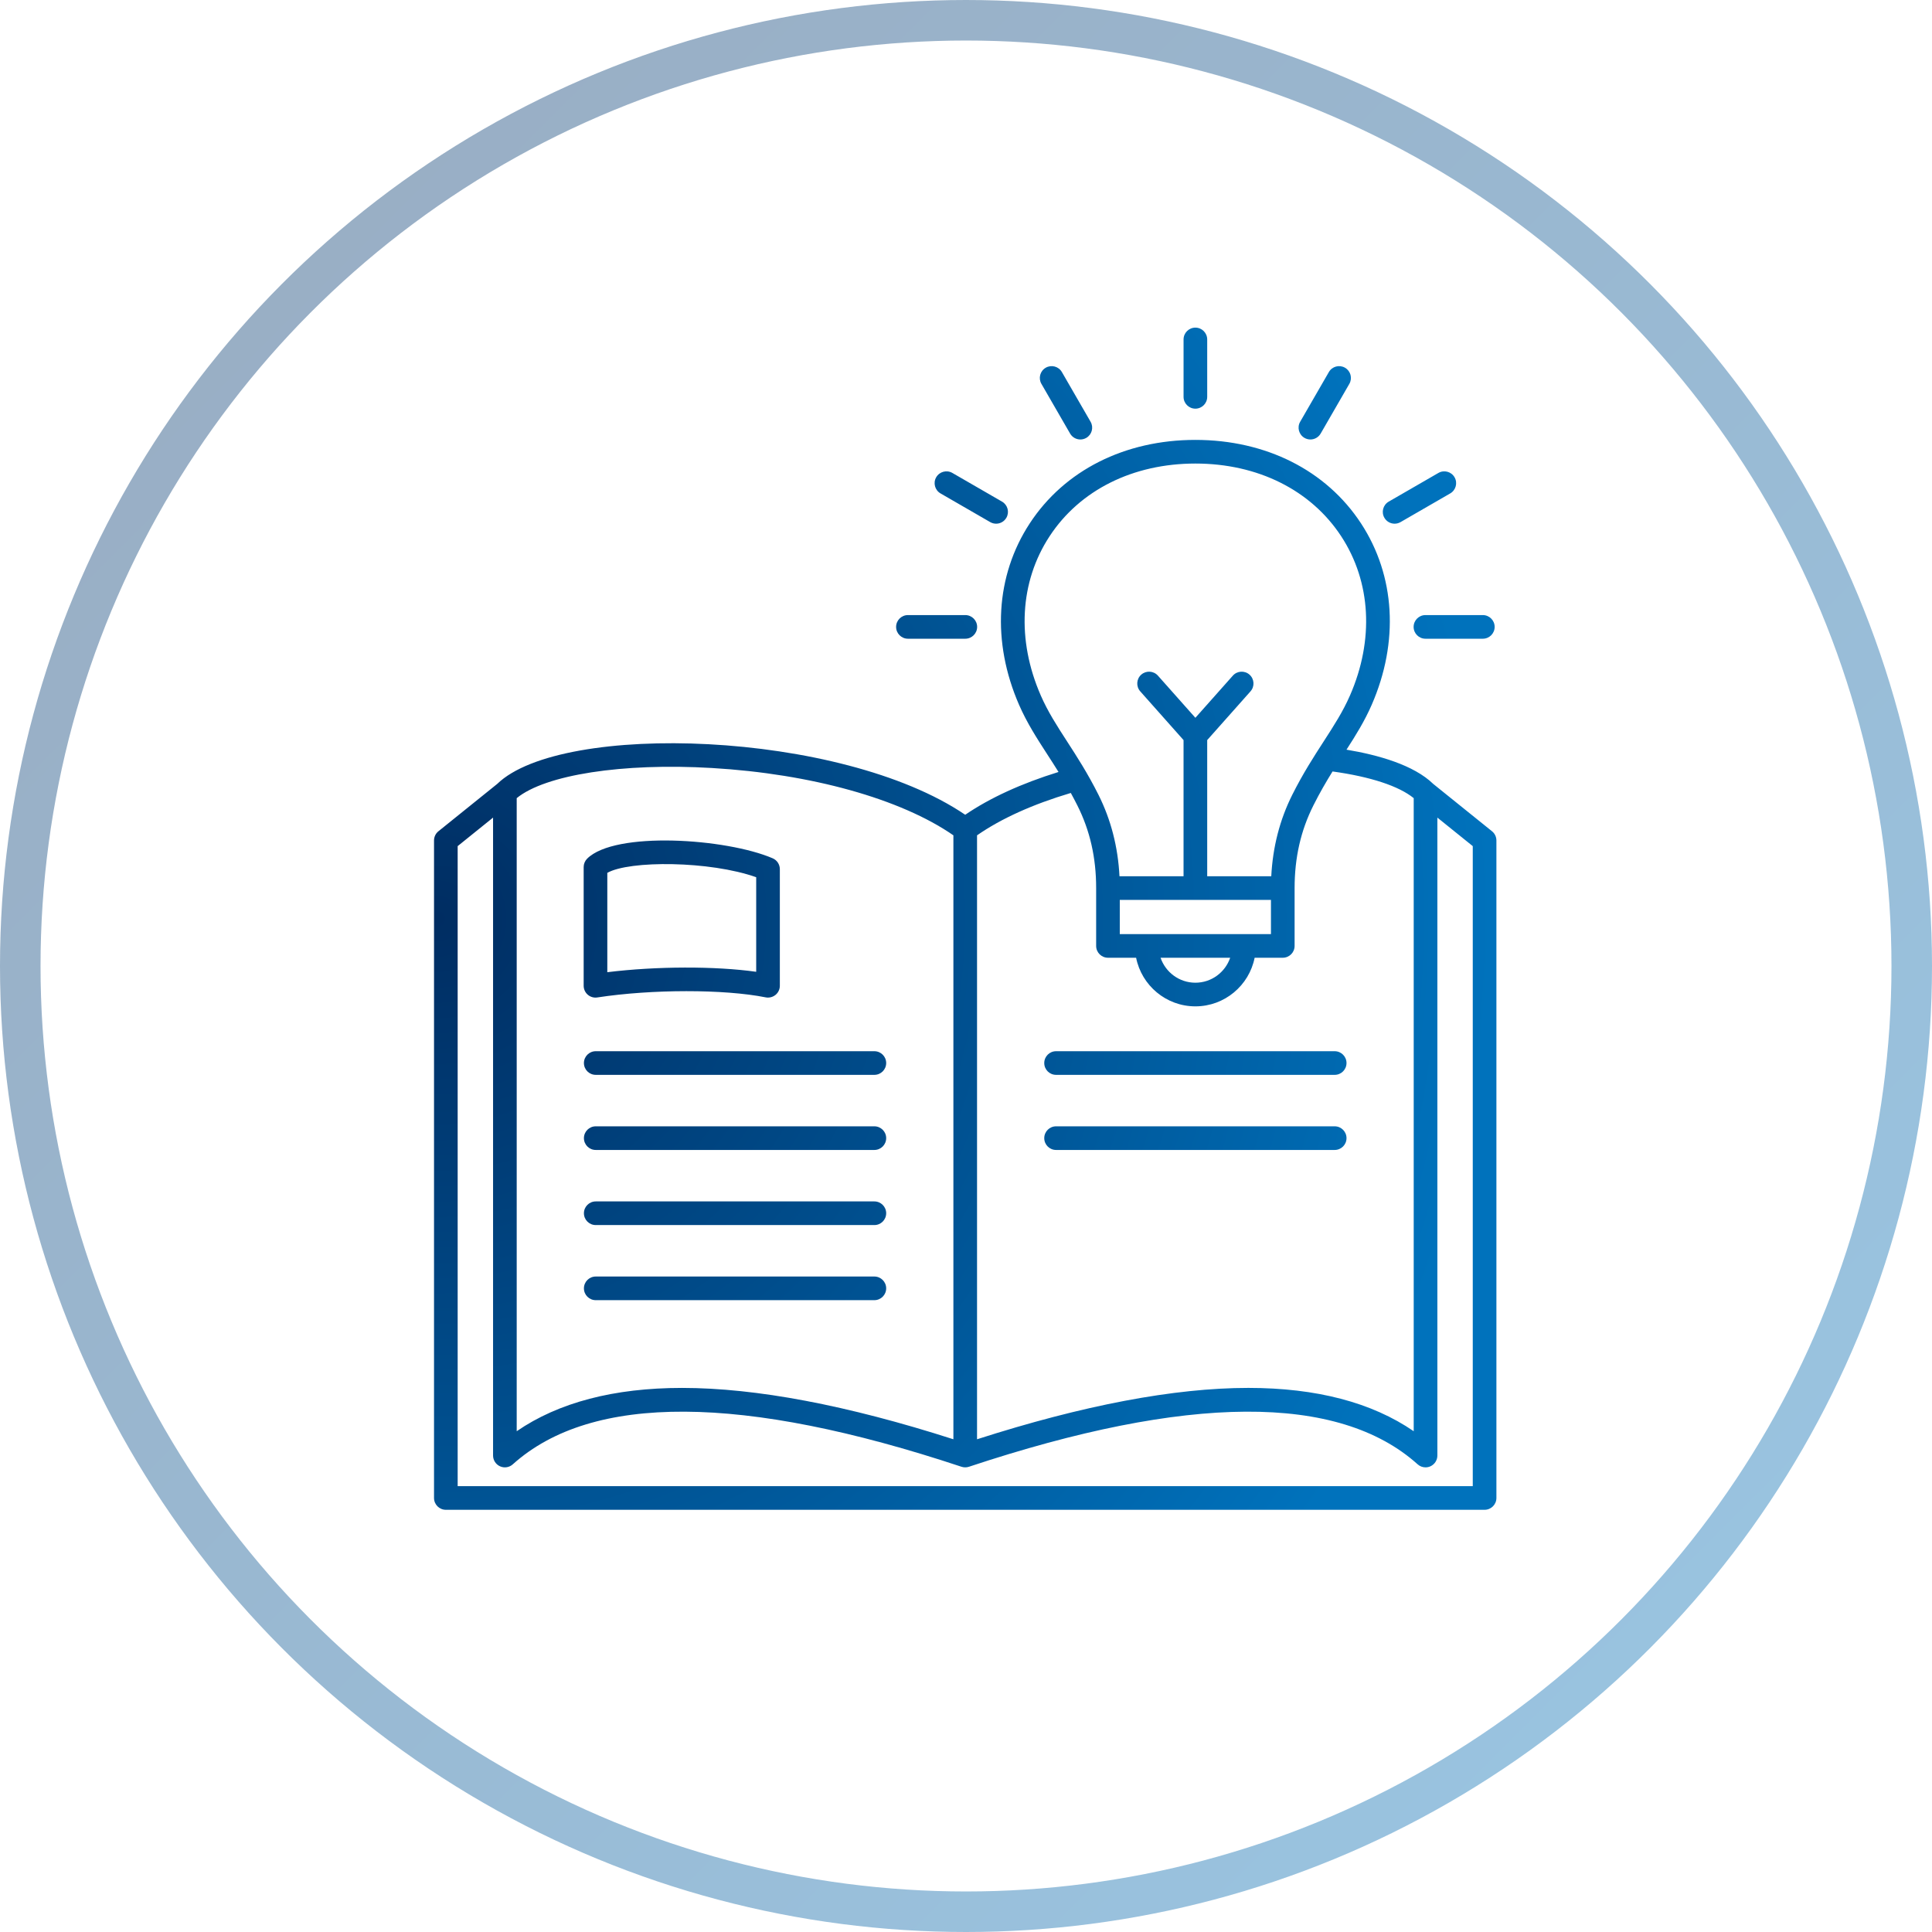
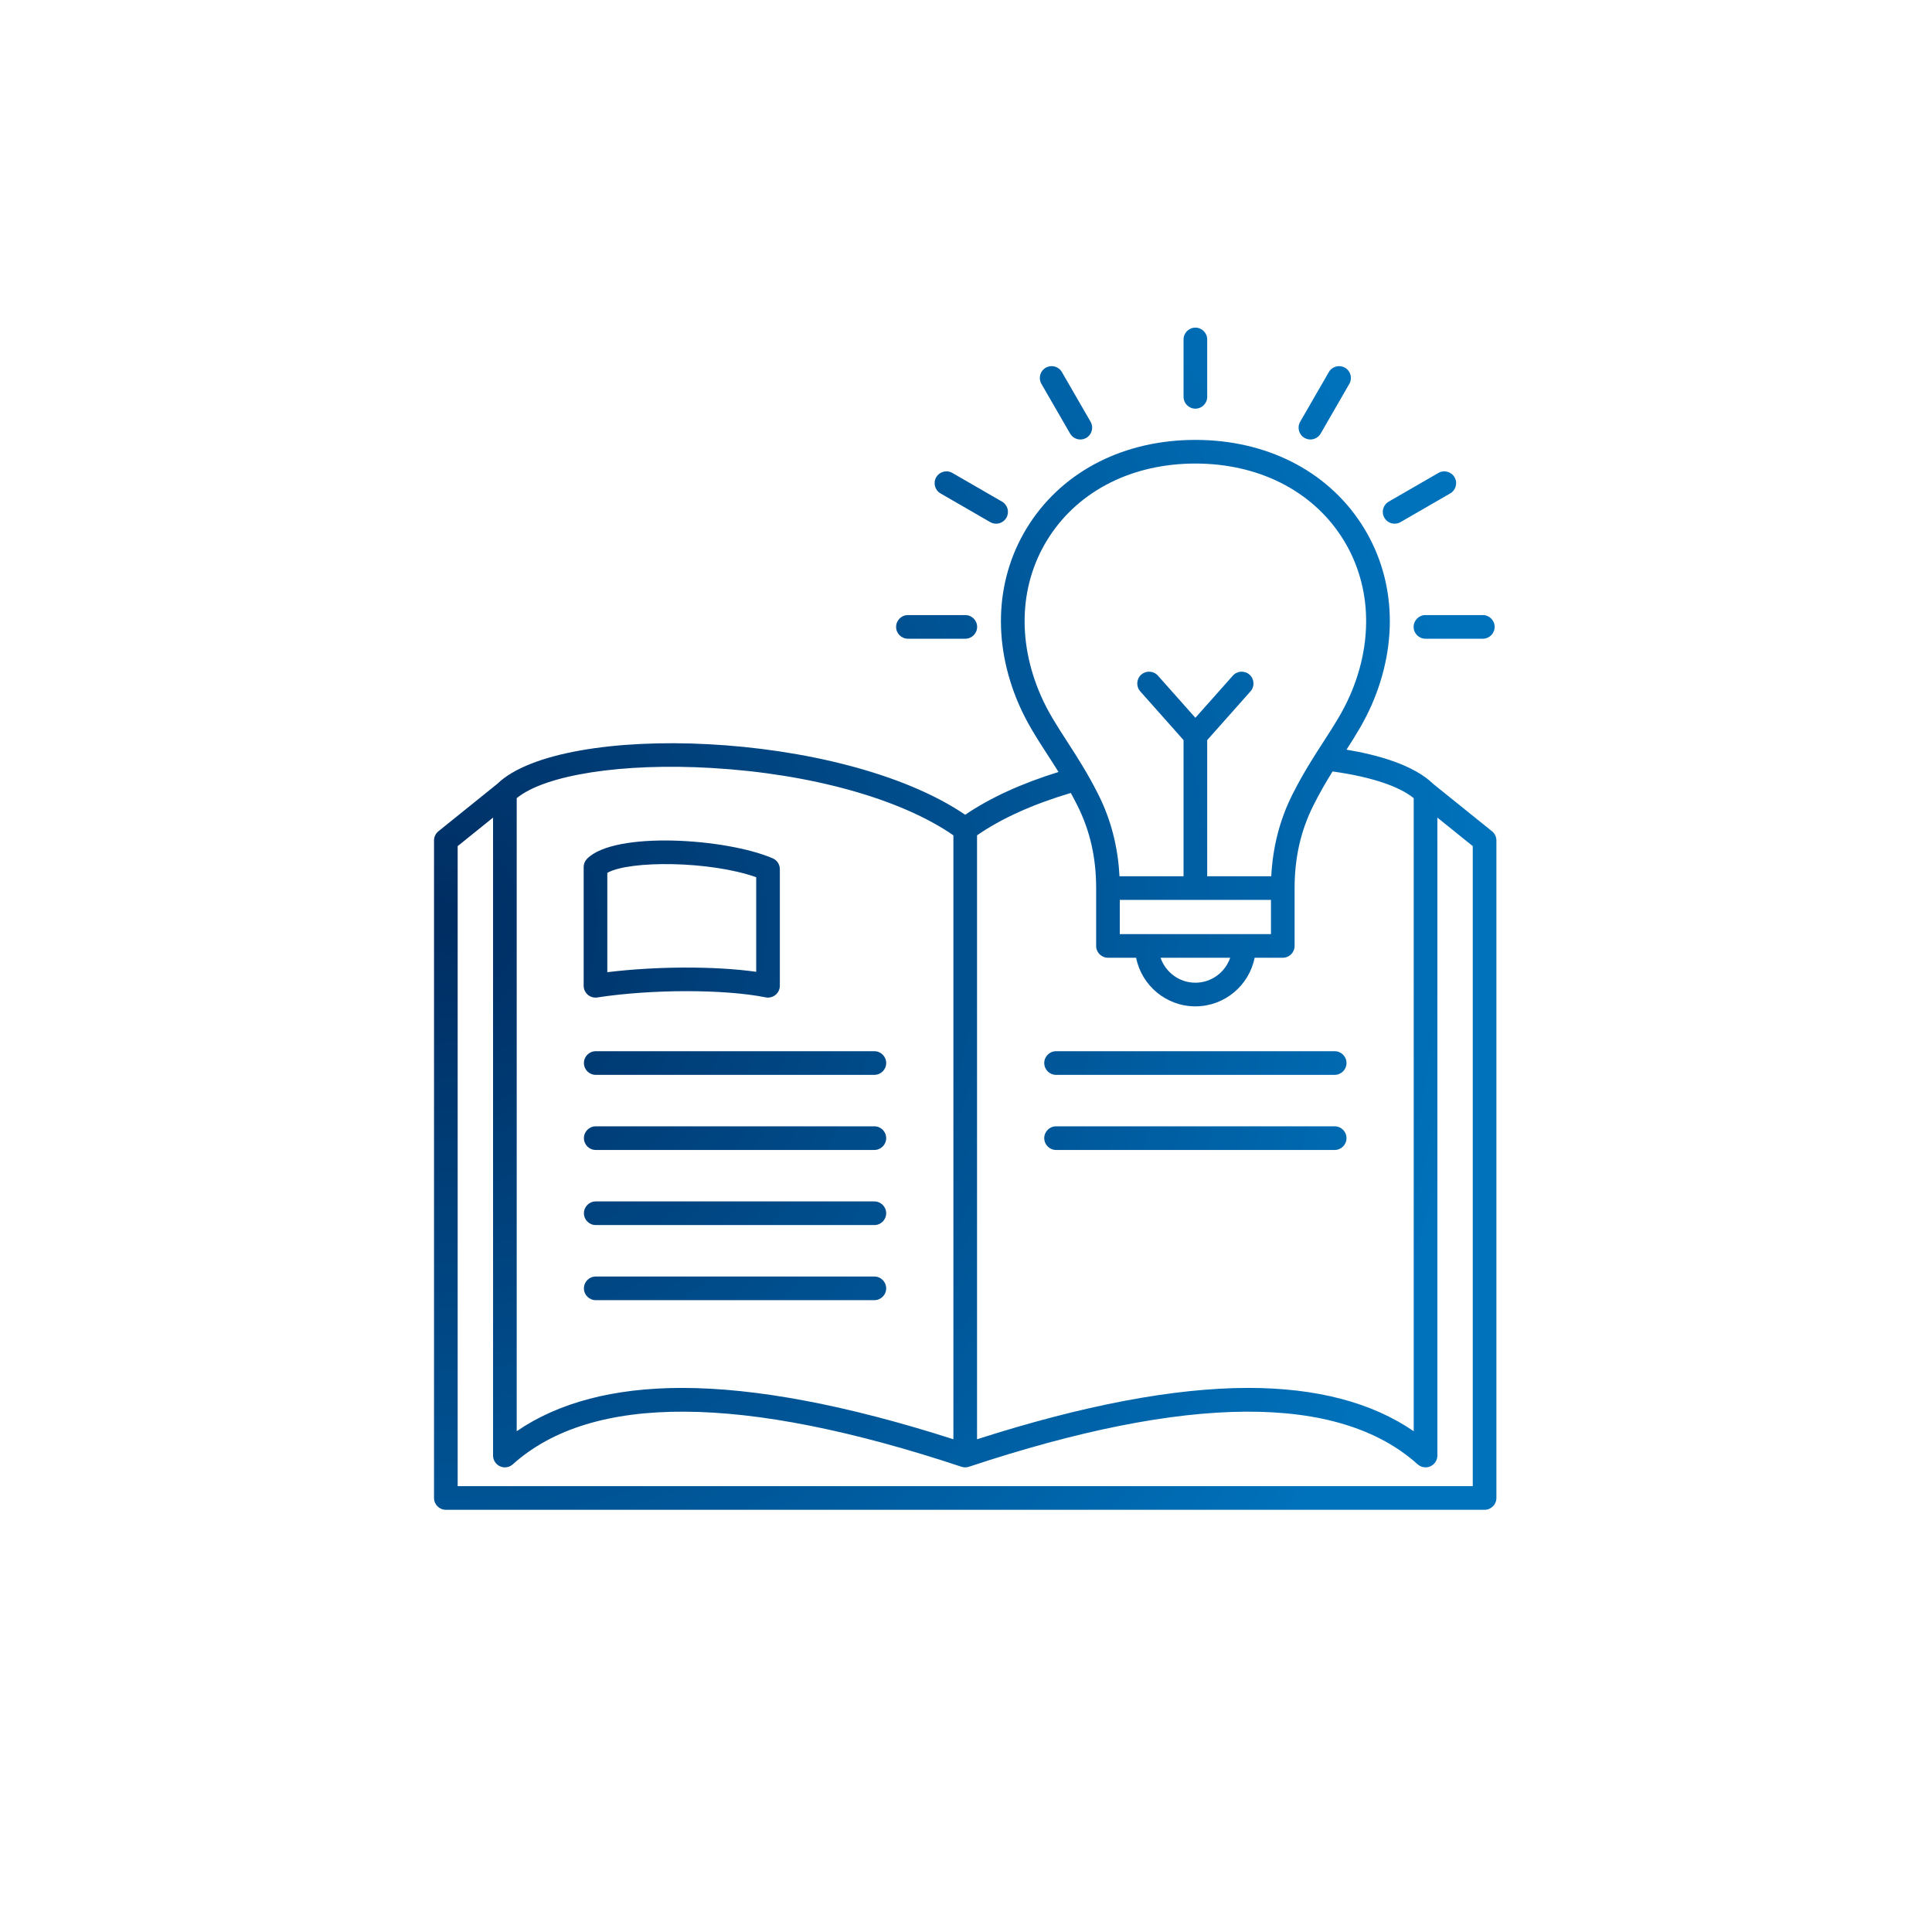
<svg xmlns="http://www.w3.org/2000/svg" width="143px" height="143px" viewBox="0 0 143 143" version="1.1">
  <title>Group 11</title>
  <defs>
    <linearGradient x1="0%" y1="0%" x2="100%" y2="100%" id="linearGradient-1">
      <stop stop-color="#002D62" offset="0%" />
      <stop stop-color="#0072BC" offset="100%" />
    </linearGradient>
    <radialGradient cx="0%" cy="50%" fx="0%" fy="50%" r="100%" gradientTransform="translate(0,0.5),scale(1,0.899),translate(-0,-0.5)" id="radialGradient-2">
      <stop stop-color="#002D62" offset="0%" />
      <stop stop-color="#0072BC" offset="100%" />
    </radialGradient>
  </defs>
  <g id="DIN-SPEC-Wiki-|-Checklisten" stroke="none" stroke-width="1" fill="none" fill-rule="evenodd">
    <g id="DIN-SPEC-Wiki---Infoseite" transform="translate(-1135.5, -1162.5)">
      <g id="Group-7" transform="translate(0, 909)">
        <g id="Group-6" transform="translate(84, 120)">
          <g id="Group-5" transform="translate(0, 135)">
            <g id="Group" transform="translate(77, 0)">
              <g id="Group-11" transform="translate(976, 0)">
-                 <circle id="Oval-Copy-2" stroke="url(#linearGradient-1)" stroke-width="3" opacity="0.4" cx="70" cy="70" r="70" />
                <path d="M108.933,60.027 L104.588,56.527 C103.146,55.121 100.509,54.379 98.163,53.988 C98.852,52.919 99.499,51.881 100.028,50.67 C102.062,46.009 101.774,41.114 99.238,37.239 C96.667,33.312 92.198,31.06 86.978,31.06 C81.757,31.06 77.289,33.312 74.718,37.239 C72.182,41.114 71.894,46.009 73.928,50.67 C74.513,52.011 75.242,53.138 76.014,54.332 C76.289,54.756 76.567,55.187 76.848,55.639 C74.092,56.494 71.775,57.556 69.942,58.806 C60.725,52.545 40.062,51.906 35.303,56.522 L30.951,60.027 C30.745,60.193 30.625,60.443 30.625,60.708 L30.625,109.375 C30.625,109.858 31.017,110.25 31.5,110.25 L108.384,110.25 C108.867,110.25 109.259,109.858 109.259,109.375 L109.259,60.708 C109.259,60.443 109.139,60.193 108.933,60.027 Z M75.532,49.97 C73.738,45.86 73.975,41.569 76.182,38.198 C78.423,34.774 82.358,32.81 86.978,32.81 C91.597,32.81 95.532,34.774 97.774,38.198 C99.98,41.569 100.217,45.86 98.424,49.97 C97.895,51.18 97.235,52.2 96.472,53.381 C95.756,54.488 94.945,55.741 94.148,57.331 C93.226,59.17 92.705,61.193 92.595,63.357 L87.853,63.357 L87.853,53.279 L91.058,49.671 C91.379,49.31 91.346,48.757 90.985,48.436 C90.624,48.115 90.071,48.148 89.75,48.509 L86.978,51.629 L84.206,48.509 C83.885,48.148 83.332,48.115 82.97,48.436 C82.609,48.757 82.576,49.31 82.897,49.671 L86.102,53.279 L86.102,63.357 L81.36,63.357 C81.25,61.193 80.729,59.17 79.807,57.331 C79.01,55.741 78.199,54.487 77.483,53.381 C76.719,52.2 76.06,51.18 75.531,49.969 L75.532,49.97 Z M81.383,67.639 L81.383,65.107 L92.572,65.107 L92.572,67.639 L81.383,67.639 Z M89.554,69.389 C89.189,70.462 88.173,71.237 86.978,71.237 C85.783,71.237 84.767,70.462 84.401,69.389 L89.554,69.389 Z M78.243,58.116 C79.179,59.98 79.633,61.981 79.633,64.232 L79.633,68.514 C79.633,68.997 80.025,69.389 80.508,69.389 L82.591,69.389 C82.999,71.438 84.811,72.987 86.978,72.987 C89.145,72.987 90.956,71.438 91.364,69.389 L93.447,69.389 C93.93,69.389 94.322,68.997 94.322,68.514 L94.322,64.232 C94.322,61.981 94.777,59.981 95.712,58.116 C96.189,57.165 96.664,56.353 97.131,55.601 C99.94,55.99 102.041,56.682 103.138,57.576 L103.138,104.434 C100.043,102.306 95.936,101.228 90.899,101.228 C85.42,101.228 78.666,102.51 70.817,105.03 L70.817,60.328 C72.605,59.086 74.935,58.033 77.757,57.192 C77.918,57.487 78.081,57.792 78.243,58.116 L78.243,58.116 Z M36.745,57.576 C38.86,55.847 44.56,54.955 51.186,55.344 C58.54,55.775 65.174,57.63 69.067,60.328 L69.067,105.03 C61.218,102.51 54.464,101.229 48.985,101.229 C43.948,101.229 39.841,102.306 36.745,104.434 L36.745,57.576 L36.745,57.576 Z M107.509,108.5 L32.375,108.5 L32.375,61.127 L34.995,59.016 L34.995,106.234 C34.995,106.579 35.198,106.892 35.514,107.033 C35.83,107.174 36.198,107.116 36.455,106.884 C42.304,101.629 53.478,101.689 69.666,107.064 C69.845,107.123 70.039,107.123 70.218,107.064 C86.406,101.689 97.58,101.628 103.429,106.884 C103.593,107.032 103.802,107.109 104.014,107.109 C104.134,107.109 104.256,107.084 104.37,107.033 C104.686,106.892 104.889,106.579 104.889,106.234 L104.889,59.016 L107.509,61.127 L107.509,108.5 L107.509,108.5 Z M42.006,72.127 C42.2,72.294 42.457,72.367 42.709,72.328 C46.743,71.71 52.102,71.707 55.174,72.321 C55.231,72.333 55.288,72.338 55.346,72.338 C55.546,72.338 55.743,72.269 55.9,72.14 C56.103,71.974 56.221,71.725 56.221,71.463 L56.221,62.832 C56.221,62.482 56.012,62.166 55.691,62.028 C52.254,60.551 44.013,59.999 41.957,62.057 C41.793,62.222 41.701,62.444 41.701,62.676 L41.701,71.463 C41.701,71.718 41.813,71.961 42.006,72.127 L42.006,72.127 Z M43.451,63.106 C45.077,62.18 51.043,62.21 54.471,63.429 L54.471,70.429 C51.444,70.002 47.07,70.012 43.451,70.459 L43.451,63.106 Z M42.595,76.307 L63.217,76.307 C63.7,76.307 64.092,76.699 64.092,77.182 C64.092,77.666 63.7,78.057 63.217,78.057 L42.595,78.057 C42.112,78.057 41.72,77.666 41.72,77.182 C41.72,76.699 42.112,76.307 42.595,76.307 Z M64.092,82.741 C64.092,83.225 63.7,83.616 63.217,83.616 L42.595,83.616 C42.112,83.616 41.72,83.225 41.72,82.741 C41.72,82.258 42.112,81.866 42.595,81.866 L63.217,81.866 C63.7,81.866 64.092,82.258 64.092,82.741 Z M64.092,88.3 C64.092,88.784 63.7,89.175 63.217,89.175 L42.595,89.175 C42.112,89.175 41.72,88.784 41.72,88.3 C41.72,87.817 42.112,87.425 42.595,87.425 L63.217,87.425 C63.7,87.425 64.092,87.817 64.092,88.3 Z M63.217,94.734 L42.595,94.734 C42.112,94.734 41.72,94.343 41.72,93.859 C41.72,93.376 42.112,92.984 42.595,92.984 L63.217,92.984 C63.7,92.984 64.092,93.376 64.092,93.859 C64.092,94.343 63.7,94.734 63.217,94.734 Z M75.792,77.182 C75.792,76.699 76.183,76.307 76.667,76.307 L97.289,76.307 C97.772,76.307 98.164,76.699 98.164,77.182 C98.164,77.666 97.772,78.057 97.289,78.057 L76.667,78.057 C76.183,78.057 75.792,77.666 75.792,77.182 Z M98.164,82.741 C98.164,83.225 97.772,83.616 97.289,83.616 L76.667,83.616 C76.183,83.616 75.792,83.225 75.792,82.741 C75.792,82.258 76.183,81.866 76.667,81.866 L97.289,81.866 C97.772,81.866 98.164,82.258 98.164,82.741 Z M86.103,27.873 L86.103,23.625 C86.103,23.142 86.495,22.75 86.978,22.75 C87.461,22.75 87.853,23.142 87.853,23.625 L87.853,27.873 C87.853,28.356 87.461,28.748 86.978,28.748 C86.495,28.748 86.103,28.356 86.103,27.873 Z M75.582,26.913 C75.34,26.494 75.483,25.959 75.902,25.718 C76.321,25.476 76.856,25.619 77.097,26.038 L79.221,29.717 C79.463,30.135 79.32,30.67 78.901,30.912 C78.763,30.991 78.613,31.029 78.464,31.029 C78.162,31.029 77.868,30.872 77.706,30.592 L75.582,26.913 Z M67.794,33.826 C68.036,33.407 68.571,33.264 68.99,33.505 L72.668,35.629 C73.087,35.871 73.23,36.406 72.988,36.824 C72.826,37.105 72.532,37.262 72.23,37.262 C72.081,37.262 71.931,37.224 71.793,37.145 L68.115,35.021 C67.696,34.779 67.553,34.244 67.794,33.826 L67.794,33.826 Z M64.827,44.901 C64.827,44.418 65.218,44.026 65.702,44.026 L69.949,44.026 C70.432,44.026 70.824,44.418 70.824,44.901 C70.824,45.384 70.432,45.776 69.949,45.776 L65.702,45.776 C65.218,45.776 64.827,45.384 64.827,44.901 L64.827,44.901 Z M94.734,29.717 L96.858,26.038 C97.1,25.619 97.635,25.476 98.053,25.718 C98.472,25.959 98.615,26.494 98.373,26.913 L96.25,30.592 C96.088,30.872 95.793,31.029 95.491,31.029 C95.343,31.029 95.192,30.991 95.054,30.912 C94.636,30.67 94.492,30.135 94.734,29.717 Z M100.967,36.824 C100.725,36.406 100.869,35.871 101.287,35.629 L104.966,33.505 C105.385,33.264 105.92,33.407 106.161,33.826 C106.403,34.244 106.259,34.779 105.841,35.021 L102.162,37.145 C102.024,37.224 101.874,37.262 101.726,37.262 C101.423,37.262 101.129,37.105 100.967,36.824 Z M104.006,44.026 L108.254,44.026 C108.737,44.026 109.129,44.418 109.129,44.901 C109.129,45.384 108.737,45.776 108.254,45.776 L104.006,45.776 C103.523,45.776 103.131,45.384 103.131,44.901 C103.131,44.418 103.523,44.026 104.006,44.026 Z" id="Shape" fill="url(#radialGradient-2)" fill-rule="nonzero" />
              </g>
            </g>
          </g>
        </g>
      </g>
    </g>
  </g>
</svg>